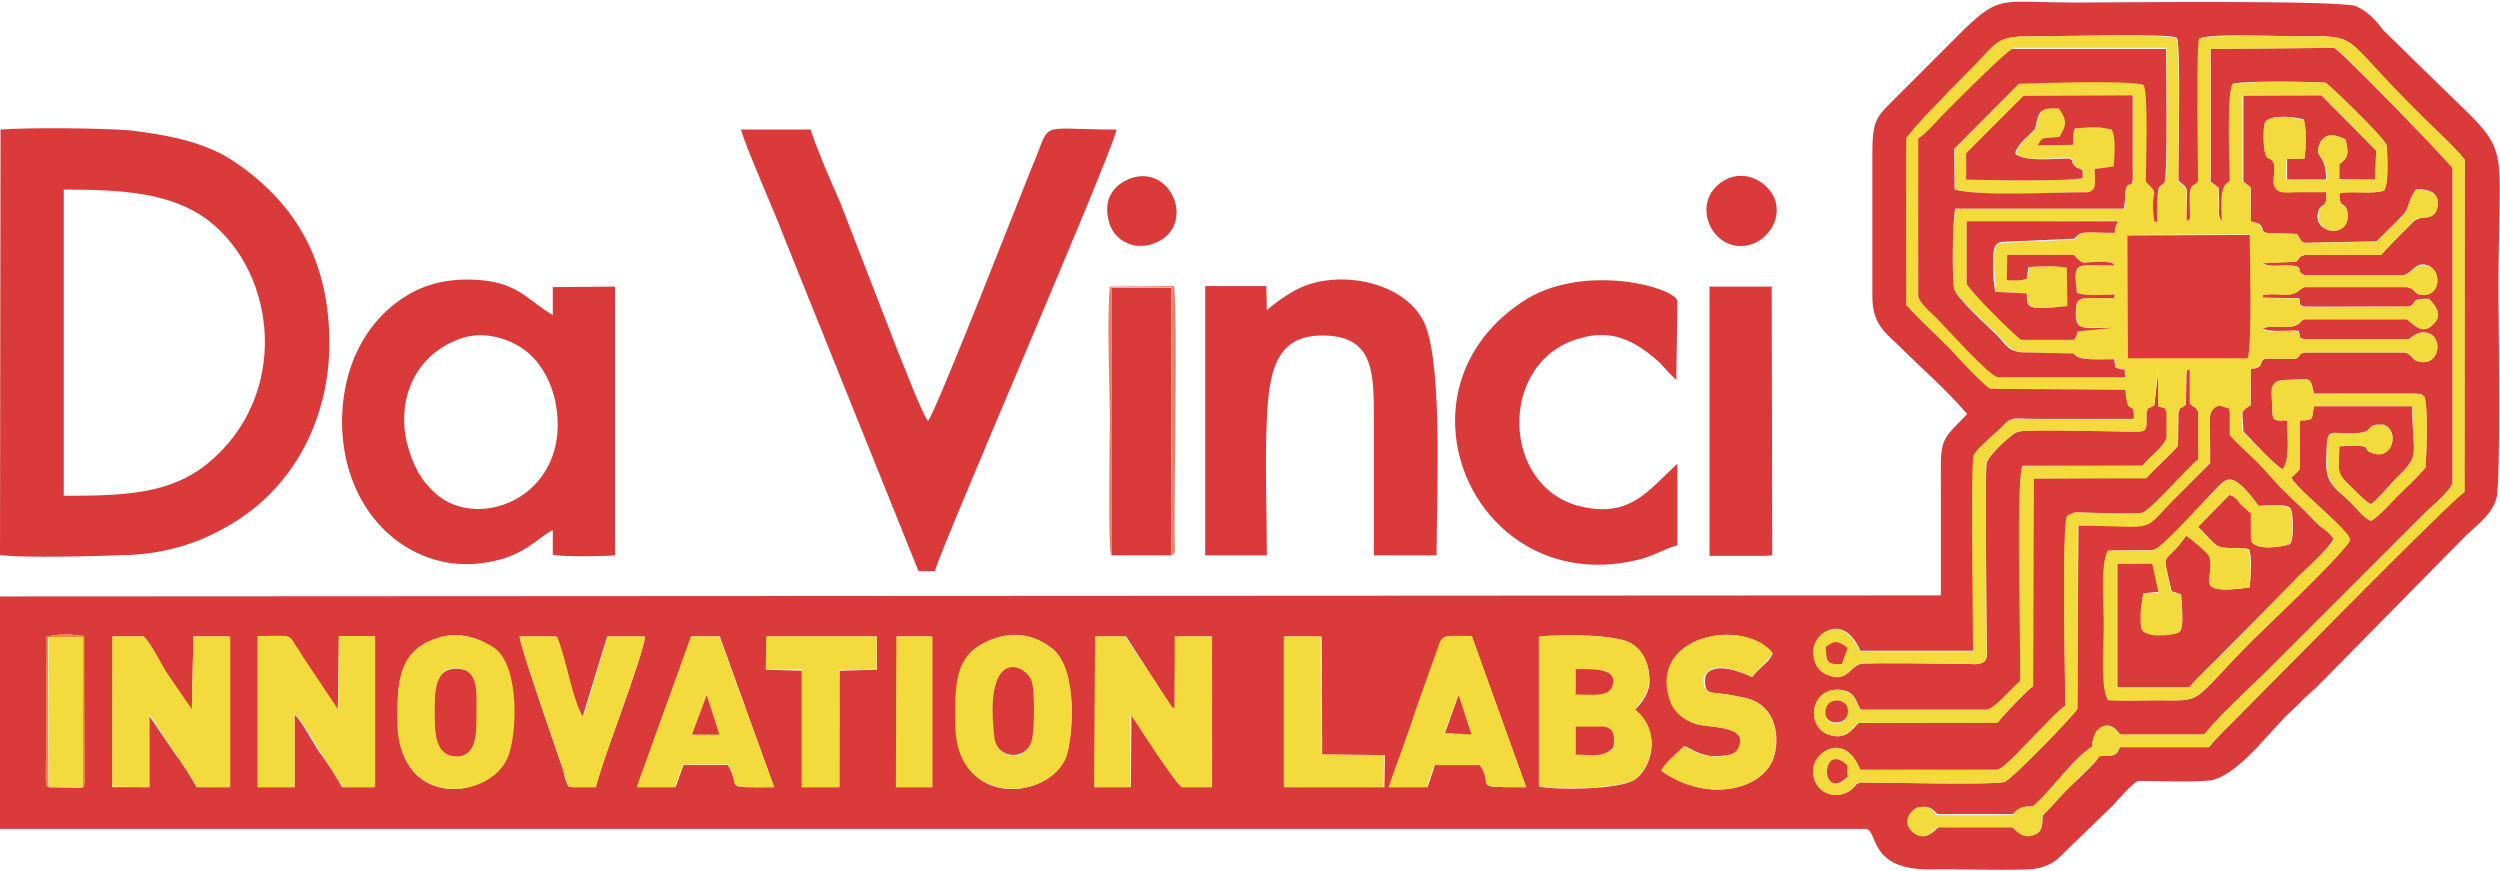
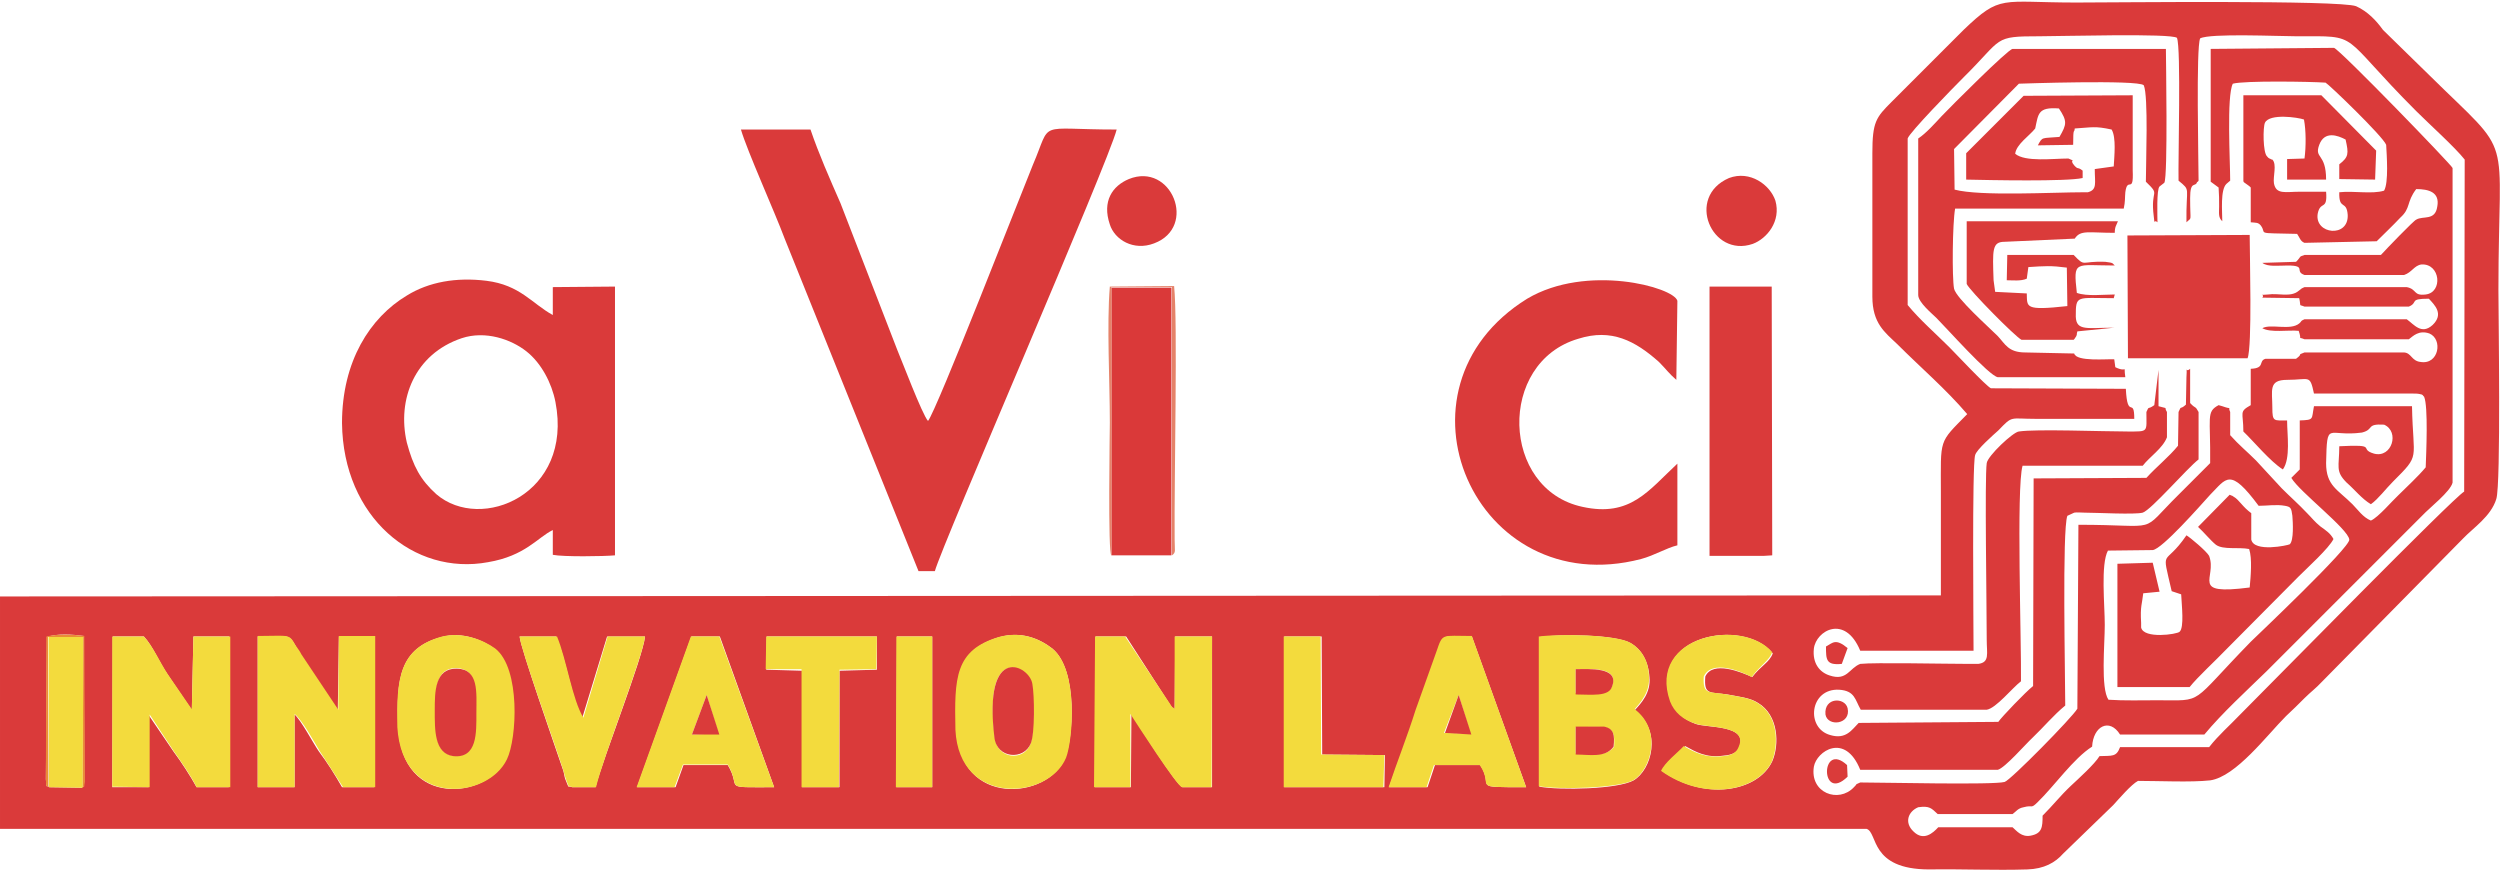
<svg xmlns="http://www.w3.org/2000/svg" xml:space="preserve" width="350px" height="122px" version="1.1" style="shape-rendering:geometricPrecision; text-rendering:geometricPrecision; image-rendering:optimizeQuality; fill-rule:evenodd; clip-rule:evenodd" viewBox="0 0 47.44 16.48">
  <defs>
    <style type="text/css">
   
    .fil2 {fill:#DA3939}
    .fil0 {fill:#DA3A3A}
    .fil3 {fill:#DA3B3A}
    .fil4 {fill:#E58269}
    .fil5 {fill:#EA8D37}
    .fil1 {fill:#F3DB3D}
   
  </style>
  </defs>
  <g id="Layer_x0020_1">
    <path class="fil0" d="M24.37 12.05l0.71 0 0.01 2.24 1.19 0.01 -0.01 0.61 -1.9 0 0 -2.86zm-7.35 0l0.67 0 0 2.86 -0.68 0 0.01 -2.86zm-15.47 2.87l-0.62 -0.01c-0.06,-0.06 -0.04,0.06 -0.06,-0.15l0.02 -2.7c0.19,-0.07 0.49,-0.05 0.7,-0.02l0.01 2.76c-0.02,0.18 -0.01,0.06 -0.05,0.12zm24.81 -0.01c0.17,-0.48 0.36,-0.97 0.53,-1.44l0.39 -1.13c0.12,-0.36 0.09,-0.29 0.65,-0.29l1.03 2.86c-1.09,0 -0.59,0.01 -0.87,-0.42l-0.86 0 -0.14 0.42 -0.73 0zm-13.24 -2.86l0.54 0 1.03 2.86c-1.04,0 -0.6,0.04 -0.88,-0.42l-0.84 0 -0.15 0.42 -0.73 0 1.03 -2.86zm5.85 0.01c0.4,-0.11 0.74,0.02 1,0.22 0.5,0.42 0.39,1.73 0.24,2.08 -0.33,0.79 -2,0.93 -2.05,-0.53 -0.04,-0.97 -0.03,-1.52 0.81,-1.77zm-10.59 0c0.39,-0.11 0.79,0.06 1.01,0.23 0.47,0.38 0.39,1.7 0.21,2.09 -0.37,0.76 -1.97,0.92 -2.04,-0.59 -0.05,-0.92 0.02,-1.52 0.82,-1.73zm-1.95 -0.01l0.67 0 0 2.86 -0.61 0c-0.13,-0.23 -0.28,-0.47 -0.44,-0.68 -0.11,-0.16 -0.33,-0.58 -0.46,-0.7l0 1.38 -0.7 0 0 -2.86c0.6,0 0.58,-0.06 0.72,0.18 0.04,0.08 0.06,0.11 0.1,0.19l0.7 1.03 0.02 -1.4zm-4.29 0l0.59 0c0.17,0.18 0.29,0.49 0.45,0.72l0.46 0.68 0.03 -1.4 0.68 0 -0.01 2.86 -0.61 0c-0.11,-0.2 -0.29,-0.48 -0.44,-0.68l-0.47 -0.69 0 1.37 -0.69 0 0.01 -2.86zm18.65 0l0.58 0 0.85 1.32c0.05,0.06 0.01,0.01 0.07,0.07l0.01 -1.39 0.7 0 0 2.86 -0.56 0c-0.1,-0.01 -0.86,-1.22 -0.97,-1.39l-0.01 1.39 -0.68 0 0.01 -2.86zm8.43 0.01c0.38,-0.06 1.45,-0.05 1.73,0.12 0.19,0.11 0.33,0.33 0.35,0.64 0.03,0.3 -0.16,0.5 -0.28,0.63 0.53,0.4 0.32,1.13 -0.02,1.33 -0.3,0.17 -1.4,0.19 -1.79,0.12l0.01 -2.84zm-14.67 -0.01l2.09 0 0 0.63 -0.71 0.02 0 2.21 -0.71 0 0 -2.21 -0.68 -0.02 0.01 -0.63zm17.43 2.08c0.2,0.11 0.4,0.23 0.73,0.18 0.15,-0.01 0.26,-0.06 0.29,-0.15 0.19,-0.44 -0.6,-0.37 -0.82,-0.45 -0.22,-0.08 -0.39,-0.22 -0.46,-0.43 -0.47,-1.26 1.37,-1.6 1.92,-0.91 -0.06,0.17 -0.22,0.23 -0.39,0.45 -0.2,-0.09 -0.75,-0.32 -0.89,-0.01 -0.03,0.36 0.09,0.29 0.42,0.34 0.2,0.04 0.43,0.06 0.58,0.16 0.39,0.23 0.41,0.79 0.27,1.11 -0.28,0.59 -1.3,0.75 -2.09,0.18 0.07,-0.16 0.31,-0.34 0.44,-0.47zm-21.12 0.78c-0.1,-0.04 -0.05,0.05 -0.12,-0.12 -0.03,-0.06 -0.03,-0.12 -0.05,-0.19 -0.17,-0.5 -0.81,-2.33 -0.83,-2.55l0.69 0c0.2,0.44 0.3,1.21 0.5,1.54l0.47 -1.54 0.72 0c-0.04,0.4 -0.79,2.29 -0.94,2.86l-0.44 0zm25.34 -12.31c0.03,-0.11 0.86,-0.96 1.07,-1.17 0.75,-0.74 0.54,-0.77 1.44,-0.77 0.4,0 2.49,-0.06 2.6,0.03 0.08,0.19 0.02,2.32 0.03,2.71 0.24,0.2 0.14,0.1 0.15,0.79 0.11,-0.11 0.07,0.02 0.07,-0.46 0,-0.34 0.1,-0.2 0.13,-0.3 0.01,-0.01 0.02,-0.01 0.03,-0.03 0,-0.36 -0.05,-2.53 0.03,-2.7 0.19,-0.1 1.49,-0.04 1.82,-0.04 1.26,0 0.78,-0.08 2.28,1.42 0.24,0.24 0.74,0.69 0.92,0.92l-0.01 6.3c-0.22,0.13 -3.6,3.58 -4.26,4.24 -0.19,0.2 -0.4,0.38 -0.58,0.61l-1.69 0c-0.07,0.19 -0.15,0.16 -0.39,0.17 -0.09,0.15 -0.4,0.43 -0.55,0.57 -0.2,0.19 -0.33,0.36 -0.53,0.56 0,0.22 -0.01,0.34 -0.23,0.38 -0.17,0.03 -0.26,-0.09 -0.34,-0.16l-1.41 0c-0.1,0.11 -0.28,0.27 -0.47,0.08 -0.18,-0.17 -0.1,-0.38 0.09,-0.46 0.22,-0.03 0.25,0.02 0.37,0.13l1.42 0c0.07,-0.05 0.1,-0.11 0.21,-0.13 0.18,-0.05 0.13,0.04 0.27,-0.1 0.31,-0.3 0.68,-0.83 1.03,-1.05 0.02,-0.39 0.33,-0.55 0.53,-0.23l1.6 0c0.34,-0.41 0.8,-0.83 1.18,-1.2l2.96 -2.96c0.13,-0.14 0.53,-0.45 0.57,-0.62l0 -5.97c-0.01,-0.05 -2.14,-2.25 -2.25,-2.28l-2.34 0.02 0 2.52 0.15 0.11c0.01,0.13 0.01,0.23 0.01,0.36 0,0.12 -0.02,0.21 0.06,0.28 0,-0.18 -0.04,-0.6 0.08,-0.71l0.07 -0.06c0,-0.35 -0.07,-1.61 0.05,-1.84 0.22,-0.06 1.47,-0.04 1.76,-0.02 0.06,0.03 1.09,1.02 1.15,1.18 0.01,0.19 0.05,0.72 -0.04,0.87 -0.23,0.07 -0.57,0 -0.85,0.03 -0.01,0.35 0.14,0.14 0.16,0.43 0.02,0.44 -0.63,0.37 -0.57,-0.02 0.05,-0.26 0.19,-0.05 0.16,-0.42 -0.17,0 -0.33,0 -0.5,0 -0.27,0 -0.45,0.06 -0.49,-0.16 -0.02,-0.13 0.06,-0.36 -0.03,-0.45 -0.02,0 -0.03,-0.01 -0.03,-0.01 -0.02,-0.01 -0.04,-0.01 -0.07,-0.05 -0.08,-0.07 -0.08,-0.56 -0.04,-0.64 0.09,-0.18 0.63,-0.1 0.74,-0.06 0.04,0.21 0.04,0.52 0.01,0.74l-0.33 0.01 0 0.39 0.74 0c0,-0.51 -0.23,-0.39 -0.13,-0.66 0.1,-0.27 0.35,-0.18 0.5,-0.1 0.06,0.27 0.06,0.33 -0.12,0.47l0 0.28 0.68 0.01 0.02 -0.55 -1.04 -1.05 -1.48 0 0 1.62c0,0.02 0.01,0.03 0.01,0.03l0.07 0.05c0.04,0.03 0.03,0.02 0.06,0.05l0 0.66c0.1,0.01 0.14,0 0.19,0.06 0.13,0.17 -0.14,0.14 0.69,0.16 0.05,0.07 0.06,0.14 0.14,0.17l1.37 -0.03c0.17,-0.17 0.3,-0.29 0.45,-0.45 0.2,-0.18 0.11,-0.29 0.3,-0.54 0.24,0 0.45,0.06 0.4,0.33 -0.04,0.28 -0.27,0.17 -0.4,0.25 -0.04,0.01 -0.58,0.57 -0.67,0.67l-1.45 0c-0.12,0.04 -0.05,0.02 -0.16,0.13l-0.64 0.02c0.1,0.08 0.31,0.05 0.48,0.05 0.37,0 0.12,0.11 0.32,0.18l1.89 0c0.15,-0.05 0.19,-0.18 0.33,-0.2 0.36,-0.02 0.41,0.53 0.08,0.57 -0.24,0.03 -0.16,-0.1 -0.36,-0.14l-1.94 0c-0.09,0.04 -0.05,0.03 -0.11,0.07 -0.15,0.13 -0.39,0.04 -0.58,0.07 -0.22,0.02 -0.05,-0.02 -0.11,0.06l0.7 0.01c0.04,0.18 -0.02,0.11 0.1,0.16l1.98 0c0.19,-0.08 -0.01,-0.15 0.38,-0.15 0.11,0.12 0.29,0.29 0.07,0.5 -0.21,0.19 -0.35,-0.01 -0.49,-0.11l-1.94 0c-0.09,0.04 -0.04,0.03 -0.1,0.08 -0.17,0.14 -0.54,0 -0.7,0.09 0.16,0.09 0.49,0.03 0.69,0.05 0.07,0.2 -0.03,0.1 0.11,0.16l1.98 0c0.08,-0.06 0.19,-0.18 0.39,-0.11 0.26,0.11 0.18,0.6 -0.17,0.54 -0.17,-0.02 -0.17,-0.17 -0.31,-0.18l-1.89 0c-0.16,0.06 -0.01,0.01 -0.16,0.12l-0.58 0c-0.14,0.04 0,0.18 -0.28,0.19l0 0.69c-0.23,0.13 -0.14,0.13 -0.14,0.5 0.19,0.18 0.51,0.57 0.75,0.72 0.15,-0.21 0.08,-0.66 0.08,-0.93 -0.25,0 -0.28,0.03 -0.28,-0.24 0,-0.33 -0.08,-0.53 0.28,-0.53 0.43,0 0.43,-0.11 0.51,0.26l1.88 0c0.04,0 0.09,0 0.13,0.01 0.07,0.01 0.05,0.03 0.08,0.05 0.08,0.18 0.04,1.08 0.03,1.34 -0.15,0.18 -0.35,0.36 -0.52,0.53 -0.11,0.1 -0.38,0.42 -0.52,0.48 -0.15,-0.06 -0.25,-0.21 -0.35,-0.31 -0.28,-0.28 -0.5,-0.35 -0.5,-0.78 0.02,-0.83 0.02,-0.49 0.68,-0.58 0.24,-0.06 0.07,-0.17 0.42,-0.15 0.3,0.13 0.15,0.64 -0.19,0.55 -0.31,-0.09 0.1,-0.18 -0.66,-0.14 0,0.39 -0.08,0.47 0.14,0.69 0.15,0.13 0.29,0.31 0.46,0.41 0.14,-0.1 0.28,-0.29 0.42,-0.43 0.53,-0.53 0.38,-0.38 0.36,-1.43l-1.86 0c-0.05,0.25 0.01,0.26 -0.27,0.27l0 0.93 -0.16 0.16c0.15,0.26 1.08,0.97 1.1,1.17 0.03,0.14 -1.79,1.86 -1.87,1.94 -1.18,1.21 -0.87,1.11 -1.77,1.11 -0.29,0 -0.64,0.01 -0.93,-0.01 -0.15,-0.22 -0.07,-1.05 -0.07,-1.42 0,-0.38 -0.08,-1.15 0.06,-1.41l0.85 -0.01c0.18,-0.02 0.9,-0.84 1.09,-1.05 0.31,-0.31 0.37,-0.53 0.92,0.21 0.16,0 0.34,-0.03 0.5,0 0.11,0.02 0.12,0.04 0.14,0.19 0.01,0.12 0.03,0.47 -0.05,0.54 -0.03,0.02 -0.68,0.16 -0.73,-0.09l0 -0.5c-0.08,-0.06 -0.13,-0.11 -0.2,-0.19 -0.04,-0.04 -0.05,-0.06 -0.1,-0.1 -0.1,-0.07 -0.03,-0.02 -0.11,-0.06l-0.6 0.61c0.11,0.1 0.24,0.26 0.34,0.34 0.14,0.1 0.43,0.04 0.63,0.08 0.06,0.18 0.03,0.52 0.01,0.73 -1.16,0.15 -0.61,-0.18 -0.77,-0.6 -0.05,-0.09 -0.36,-0.35 -0.43,-0.39 -0.43,0.63 -0.48,0.19 -0.28,1.06l0.18 0.06c0.01,0.21 0.06,0.63 -0.03,0.71 -0.05,0.05 -0.68,0.14 -0.73,-0.08 0,-0.02 0,-0.06 0,-0.09 -0.02,-0.32 0.02,-0.36 0.04,-0.56l0.31 -0.03 -0.13 -0.55 -0.67 0.02 0 2.34 1.37 0c0.15,-0.19 0.5,-0.51 0.7,-0.72l1.37 -1.38c0.16,-0.16 0.58,-0.54 0.66,-0.71 -0.06,-0.11 -0.14,-0.16 -0.25,-0.24 -0.11,-0.09 -0.16,-0.16 -0.25,-0.25 -0.16,-0.17 -0.32,-0.31 -0.48,-0.47 -0.18,-0.19 -0.32,-0.35 -0.49,-0.53 -0.17,-0.17 -0.32,-0.29 -0.49,-0.48l0 -0.44c-0.06,-0.13 0.07,-0.03 -0.15,-0.11l-0.07 -0.02c-0.24,0.13 -0.15,0.22 -0.16,1.1 -0.21,0.21 -0.39,0.39 -0.6,0.6 -0.77,0.76 -0.3,0.57 -1.9,0.57l-0.02 3.49c-0.09,0.16 -1.27,1.36 -1.38,1.39 -0.21,0.06 -2.32,0.01 -2.74,0.01 -0.14,0.07 -0.01,-0.02 -0.12,0.09 -0.29,0.31 -0.84,0.11 -0.76,-0.39 0.05,-0.29 0.59,-0.66 0.88,0.06l2.61 0c0.14,-0.04 0.52,-0.48 0.66,-0.61 0.21,-0.2 0.4,-0.43 0.62,-0.61 0,-0.54 -0.06,-3.34 0.04,-3.6l0.13 -0.06c0.04,-0.01 0.15,0 0.2,0 0.23,0 0.95,0.04 1.1,0 0.16,-0.05 0.84,-0.84 1.06,-1.01l0 -0.9c-0.07,-0.13 -0.05,-0.05 -0.16,-0.17l0 -0.65c-0.11,0.1 -0.05,-0.14 -0.07,0.16l-0.01 0.52c-0.12,0.11 -0.08,0 -0.14,0.14l-0.01 0.64c-0.17,0.21 -0.41,0.4 -0.6,0.61l-2.14 0.01 -0.01 3.94c-0.14,0.11 -0.6,0.59 -0.66,0.68l-2.65 0.02c-0.13,0.13 -0.24,0.32 -0.54,0.23 -0.47,-0.13 -0.39,-0.89 0.17,-0.86 0.3,0.02 0.3,0.19 0.41,0.38l2.39 0c0.18,-0.03 0.48,-0.41 0.65,-0.54 0.01,-0.72 -0.09,-3.68 0.03,-4.09l2.28 0c0.13,-0.17 0.38,-0.33 0.46,-0.54l0 -0.48c-0.07,-0.11 0.05,-0.05 -0.16,-0.11l0 -0.69 -0.08 0.67c-0.14,0.1 -0.09,0 -0.15,0.13 0,0.39 0.05,0.37 -0.36,0.37 -0.47,0 -1.74,-0.05 -2.06,0 -0.11,0.01 -0.59,0.46 -0.61,0.6 -0.04,0.28 0,2.7 0,3.35 0,0.27 0.06,0.43 -0.16,0.46 -0.02,0 -0.13,0 -0.16,0 -0.45,0 -1.82,-0.03 -2.08,0 -0.21,0.08 -0.25,0.33 -0.58,0.22 -0.19,-0.06 -0.33,-0.23 -0.3,-0.51 0.04,-0.34 0.59,-0.66 0.88,0.04l2.15 0c0,-0.47 -0.03,-3.52 0.03,-3.71 0.02,-0.1 0.35,-0.39 0.44,-0.47 0.28,-0.29 0.21,-0.22 0.71,-0.22 0.62,0 1.25,0 1.87,0 0,-0.43 -0.13,0.03 -0.16,-0.57l-2.56 -0.01c-0.09,-0.04 -0.68,-0.67 -0.79,-0.78 -0.26,-0.26 -0.56,-0.52 -0.79,-0.8l0 -3.16zm4.37 12.19c0.39,0 1.01,0.03 1.37,-0.01 0.49,-0.07 1.08,-0.86 1.44,-1.22 0.13,-0.12 0.23,-0.22 0.35,-0.34 0.12,-0.12 0.21,-0.18 0.34,-0.32 0.9,-0.91 1.76,-1.79 2.67,-2.71 0.19,-0.2 0.53,-0.42 0.63,-0.75 0.09,-0.28 0.04,-3.52 0.04,-3.96 0,-3.13 0.33,-2.46 -1.31,-4.08l-0.88 -0.86c-0.13,-0.18 -0.29,-0.35 -0.51,-0.45 -0.3,-0.12 -4.64,-0.07 -5.31,-0.07 -1.44,0 -1.43,-0.16 -2.14,0.52 -0.45,0.45 -0.89,0.89 -1.36,1.36 -0.3,0.3 -0.37,0.38 -0.37,0.98l0 2.72c0,0.51 0.24,0.68 0.47,0.9 0.45,0.45 0.92,0.85 1.33,1.33 -0.55,0.56 -0.5,0.45 -0.5,1.49 0,0.65 0,1.29 0,1.95l-36.83 0.02 0 4.41 35.42 0c0.22,0.07 0.05,0.77 1.19,0.77 0.61,-0.01 1.25,0.02 1.86,0 0.32,-0.01 0.53,-0.13 0.68,-0.3l0.95 -0.92c0.11,-0.12 0.34,-0.39 0.47,-0.46z" />
-     <path class="fil1" d="M35.05 14.52l0 0.21c-0.51,0.47 -0.52,-0.7 0,-0.21zm-0.4 -0.97c-0.04,-0.33 0.35,-0.34 0.4,-0.12 0.07,0.31 -0.36,0.36 -0.4,0.12zm0.29 -0.98c-0.29,0.02 -0.29,-0.08 -0.29,-0.3 0.14,-0.09 0.19,-0.17 0.4,0.01l-0.11 0.29zm5.44 -8.14l2.3 -0.01c0,0.39 0.06,2.11 -0.03,2.33l-2.26 0 -0.01 -2.32zm-0.25 -0.04c-0.5,0 -0.65,-0.07 -0.74,0.13l-1.34 0.06c-0.24,0 -0.22,0.14 -0.19,0.71l0.01 0.22 0.61 0.03c0,0.26 -0.05,0.32 0.75,0.24l0 -0.73c-0.3,-0.04 -0.42,-0.03 -0.72,-0.01l-0.03 0.22c-0.11,0.05 -0.27,0.03 -0.39,0.03l0.01 -0.48 1.25 0c0.23,0.24 0.13,0.11 0.61,0.13 0.16,0.02 0.12,0.03 0.17,0.07 -0.74,0 -0.78,-0.11 -0.72,0.52 0.21,0.07 0.51,0.03 0.72,0.03l-0.02 0.07c-0.71,0 -0.72,-0.07 -0.71,0.34 0,0.28 0.21,0.21 0.73,0.21l-0.71 0.07c-0.01,0.06 0,0.04 -0.02,0.09 -0.03,0.06 -0.03,0.05 -0.05,0.07l-0.97 0c-0.13,-0.06 -1,-0.93 -1.06,-1.05l0 -1.19 2.87 -0.01c-0.03,0.09 -0.05,0.11 -0.06,0.23zm-3.04 -1.59l0.01 0.77c0.5,0.13 1.87,0.05 2.46,0.05 0.02,0 0.06,0 0.07,-0.01 0.18,-0.05 0.14,-0.16 0.14,-0.43l0.35 -0.05c0.01,-0.2 0.05,-0.55 -0.04,-0.7 -0.31,-0.07 -0.36,-0.05 -0.69,-0.02 -0.02,0.11 -0.05,-0.05 -0.04,0.31l-0.66 0.01c0.09,-0.17 0.07,-0.15 0.39,-0.16 0.15,-0.24 0.16,-0.3 0,-0.54 -0.39,-0.05 -0.38,0.1 -0.44,0.38 -0.11,0.14 -0.35,0.28 -0.38,0.48 0.2,0.16 0.71,0.07 1,0.07 0.18,0.09 0,0.02 0.11,0.15 0.08,0.09 0.07,0.01 0.16,0.1l0 0.14c-0.3,0.07 -1.77,0.04 -2.21,0.03l0 -0.5 1.1 -1.09 2.07 -0.01 0 1.43c0.01,0.46 -0.11,0.08 -0.15,0.4 -0.01,0.12 0,0.18 -0.02,0.32l-3.21 0c-0.05,0.26 -0.06,1.31 -0.03,1.52 0.06,0.17 0.68,0.73 0.85,0.89 0.15,0.16 0.21,0.32 0.53,0.32l0.91 0.02c0.04,0.16 0.63,0.1 0.76,0.1l0.03 0.16c0.24,0.11 0.14,-0.08 0.18,0.18l-2.41 0c-0.17,-0.02 -0.98,-0.93 -1.17,-1.11 -0.09,-0.09 -0.36,-0.3 -0.36,-0.44l0.02 -2.99c0.14,-0.08 0.3,-0.26 0.44,-0.4 0.19,-0.21 1.27,-1.27 1.35,-1.3l2.9 0c0,0.15 0.04,2.45 -0.02,2.55l-0.1 0.08c-0.06,0.04 -0.04,0.55 -0.04,0.66 -0.07,-0.06 -0.05,0.08 -0.07,-0.11 -0.06,-0.52 0.15,-0.38 -0.15,-0.64 0,-0.35 0.05,-1.63 -0.04,-1.84 -0.09,-0.11 -2.36,-0.04 -2.36,-0.04l-1.24 1.26zm-0.92 -0.2l0 3.16c0.25,0.28 0.54,0.54 0.8,0.8 0.11,0.12 0.7,0.76 0.8,0.79l2.56 0.02c0.04,0.58 0.16,0.12 0.16,0.56 -0.63,0 -1.25,0 -1.87,0 -0.51,0 -0.43,-0.06 -0.7,0.21 -0.1,0.08 -0.43,0.37 -0.47,0.47 -0.06,0.2 -0.01,3.24 -0.01,3.73l-2.15 0c-0.29,-0.71 -0.84,-0.4 -0.88,-0.05 -0.02,0.28 0.11,0.44 0.29,0.5 0.33,0.13 0.38,-0.14 0.59,-0.22 0.26,-0.03 1.63,0 2.07,0 0.02,0 0.16,0.02 0.17,0 0.22,-0.03 0.17,-0.19 0.16,-0.44 0,-0.67 -0.04,-3.09 0,-3.37 0.02,-0.14 0.51,-0.59 0.61,-0.6 0.33,-0.04 1.59,0 2.07,0 0.4,0.01 0.36,0.04 0.36,-0.37 0.06,-0.13 0,-0.03 0.15,-0.13l0.07 -0.67 0 0.69c0.21,0.08 0.09,0 0.16,0.11l0 0.49c-0.07,0.2 -0.33,0.36 -0.46,0.53l-2.28 0.01c-0.12,0.42 -0.02,3.39 -0.04,4.08 -0.17,0.13 -0.46,0.51 -0.64,0.54l-2.39 0c-0.1,-0.19 -0.11,-0.35 -0.41,-0.38 -0.55,-0.03 -0.63,0.73 -0.17,0.86 0.3,0.09 0.41,-0.1 0.53,-0.23l2.66 0c0.06,-0.11 0.52,-0.59 0.67,-0.7l0 -3.94 2.15 0c0.17,-0.22 0.42,-0.4 0.59,-0.61l0.01 -0.65c0.06,-0.13 0.01,-0.03 0.15,-0.14l0 -0.5c0.02,-0.32 -0.04,-0.07 0.07,-0.18l0 0.66c0.11,0.11 0.09,0.03 0.16,0.16l0 0.9c-0.22,0.17 -0.89,0.96 -1.06,1.01 -0.15,0.04 -0.86,0 -1.09,0 -0.06,0 -0.16,0 -0.21,0l-0.13 0.06c-0.1,0.26 -0.03,3.06 -0.03,3.6 -0.23,0.18 -0.43,0.41 -0.62,0.61 -0.14,0.13 -0.52,0.57 -0.68,0.61l-2.59 0c-0.3,-0.72 -0.84,-0.35 -0.89,-0.06 -0.07,0.5 0.46,0.7 0.76,0.4 0.11,-0.12 -0.03,-0.03 0.12,-0.1 0.4,0 2.53,0.05 2.74,-0.01 0.12,-0.02 1.28,-1.22 1.39,-1.38l0 -3.48c1.61,0 1.15,0.18 1.91,-0.58 0.21,-0.21 0.39,-0.4 0.6,-0.61 0.01,-0.88 -0.07,-0.97 0.16,-1.09l0.08 0.01c0.22,0.09 0.08,-0.01 0.14,0.11l0 0.44c0.17,0.19 0.32,0.32 0.49,0.48 0.18,0.18 0.32,0.35 0.49,0.53 0.17,0.17 0.32,0.31 0.5,0.48 0.08,0.09 0.15,0.15 0.24,0.24 0.11,0.08 0.19,0.14 0.26,0.25 -0.09,0.16 -0.51,0.54 -0.68,0.7l-1.37 1.41c-0.2,0.19 -0.55,0.51 -0.69,0.69l-1.38 0 0 -2.34 0.67 0 0.12 0.55 -0.29 0.01c-0.02,0.2 -0.06,0.26 -0.05,0.57 0,0.02 0.01,0.06 0.01,0.08 0.04,0.24 0.66,0.13 0.71,0.1 0.11,-0.1 0.05,-0.52 0.04,-0.73l-0.18 -0.05c-0.19,-0.88 -0.15,-0.44 0.28,-1.06 0.07,0.04 0.38,0.29 0.44,0.39 0.14,0.41 -0.39,0.75 0.77,0.59 0.02,-0.21 0.03,-0.54 -0.03,-0.73 -0.19,-0.04 -0.49,0.02 -0.61,-0.08 -0.11,-0.07 -0.24,-0.24 -0.34,-0.34l0.59 -0.61c0.09,0.04 0.02,-0.01 0.11,0.06 0.05,0.04 0.06,0.06 0.09,0.11 0.09,0.07 0.13,0.13 0.21,0.18l0 0.5c0.05,0.26 0.7,0.11 0.72,0.09 0.09,-0.07 0.07,-0.42 0.05,-0.53 -0.01,-0.16 -0.02,-0.17 -0.13,-0.19 -0.15,-0.04 -0.33,-0.01 -0.49,-0.01 -0.56,-0.74 -0.61,-0.51 -0.92,-0.2 -0.21,0.2 -0.93,1.02 -1.1,1.05l-0.84 0c-0.15,0.26 -0.08,1.04 -0.08,1.42 0,0.38 -0.07,1.19 0.08,1.42 0.29,0.02 0.63,0 0.93,0 0.9,0 0.58,0.1 1.77,-1.09 0.07,-0.09 1.91,-1.81 1.9,-1.96 -0.03,-0.19 -0.98,-0.91 -1.12,-1.17l0.15 -0.15 0.01 -0.94c0.28,0 0.22,-0.01 0.27,-0.27l1.87 0c0.01,1.05 0.17,0.9 -0.37,1.43 -0.13,0.15 -0.28,0.33 -0.42,0.43 -0.17,-0.1 -0.31,-0.28 -0.46,-0.41 -0.2,-0.21 -0.14,-0.29 -0.14,-0.69 0.76,-0.04 0.35,0.05 0.66,0.14 0.35,0.11 0.49,-0.41 0.19,-0.54 -0.35,-0.03 -0.18,0.08 -0.41,0.14 -0.67,0.09 -0.67,-0.24 -0.67,0.58 0,0.43 0.2,0.5 0.48,0.78 0.1,0.11 0.2,0.25 0.35,0.32 0.14,-0.07 0.41,-0.38 0.52,-0.49 0.17,-0.17 0.37,-0.35 0.52,-0.53 0.01,-0.25 0.05,-1.14 -0.02,-1.34 -0.03,-0.02 -0.02,-0.02 -0.09,-0.05 -0.04,0 -0.09,0 -0.13,0l-1.88 0c-0.07,-0.37 -0.08,-0.27 -0.51,-0.27 -0.37,0 -0.3,0.2 -0.28,0.53 0,0.27 0.02,0.24 0.28,0.24 0,0.28 0.06,0.74 -0.09,0.93 -0.23,-0.15 -0.56,-0.54 -0.76,-0.72 0,-0.37 -0.08,-0.35 0.15,-0.49l0.01 -0.7c0.27,-0.01 0.14,-0.15 0.28,-0.19l0.57 0c0.16,-0.11 0,-0.06 0.17,-0.12l1.9 0c0.14,0.02 0.14,0.16 0.3,0.18 0.35,0.06 0.43,-0.43 0.17,-0.53 -0.18,-0.08 -0.29,0.04 -0.39,0.1l-1.98 0c-0.14,-0.05 -0.04,0.04 -0.12,-0.16 -0.2,-0.01 -0.53,0.05 -0.69,-0.03 0.17,-0.11 0.53,0.03 0.7,-0.11 0.07,-0.05 0.02,-0.04 0.11,-0.08l1.94 0c0.15,0.1 0.28,0.3 0.49,0.11 0.22,-0.19 0.05,-0.36 -0.06,-0.49 -0.39,-0.01 -0.2,0.06 -0.38,0.14l-1.99 0.01c-0.14,-0.05 -0.06,0.01 -0.11,-0.16l-0.69 -0.02c0.06,-0.08 -0.11,-0.04 0.1,-0.06 0.18,-0.03 0.43,0.07 0.58,-0.07 0.08,-0.04 0.03,-0.03 0.12,-0.07l1.94 0c0.2,0.04 0.14,0.17 0.37,0.15 0.32,-0.05 0.27,-0.6 -0.07,-0.56 -0.15,0.01 -0.19,0.13 -0.34,0.18l-1.9 0c-0.21,-0.07 0.05,-0.17 -0.33,-0.18 -0.17,0 -0.37,0.03 -0.48,-0.04l0.64 -0.03c0.11,-0.09 0.03,-0.08 0.17,-0.13l1.45 0c0.09,-0.1 0.63,-0.66 0.67,-0.69 0.13,-0.04 0.36,0.04 0.41,-0.23 0.04,-0.25 -0.17,-0.33 -0.41,-0.32 -0.19,0.24 -0.1,0.35 -0.29,0.53 -0.16,0.16 -0.29,0.28 -0.45,0.46l-1.38 0.02c-0.09,-0.03 -0.1,-0.1 -0.15,-0.17 -0.82,-0.03 -0.56,0.01 -0.7,-0.16 -0.05,-0.06 -0.08,-0.06 -0.17,-0.08l-0.01 -0.64c-0.02,-0.03 -0.01,-0.02 -0.06,-0.05l-0.06 -0.05c-0.01,0 -0.03,-0.01 -0.03,-0.01l0 -1.63 1.51 -0.01 1.03 1.05 -0.02 0.55 -0.68 0 0 -0.29c0.18,-0.14 0.18,-0.19 0.12,-0.47 -0.15,-0.07 -0.4,-0.17 -0.5,0.1 -0.1,0.27 0.15,0.15 0.15,0.66l-0.78 0 0 -0.39 0.35 -0.01c0.03,-0.22 0.05,-0.53 -0.01,-0.73 -0.13,-0.03 -0.65,-0.13 -0.74,0.05 -0.04,0.09 -0.04,0.57 0.03,0.65 0.03,0.04 0.06,0.04 0.07,0.04 0,0.01 0.01,0.01 0.02,0.02 0.11,0.08 0.03,0.32 0.04,0.44 0.05,0.23 0.23,0.17 0.5,0.17 0.17,0 0.34,0 0.5,0 0.03,0.36 -0.11,0.15 -0.14,0.42 -0.06,0.37 0.57,0.45 0.55,0.02 -0.02,-0.29 -0.17,-0.08 -0.15,-0.42 0.27,-0.04 0.61,0.02 0.84,-0.05 0.1,-0.15 0.07,-0.68 0.05,-0.87 -0.06,-0.15 -1.1,-1.15 -1.16,-1.18 -0.29,-0.02 -1.54,-0.03 -1.77,0.03 -0.11,0.23 -0.05,1.48 -0.05,1.85l-0.07 0.04c-0.13,0.13 -0.08,0.53 -0.08,0.71 -0.07,-0.06 -0.06,-0.14 -0.06,-0.28 0,-0.12 0,-0.23 -0.01,-0.36l-0.15 -0.11 0 -2.52 2.36 -0.02c0.11,0.03 2.23,2.23 2.24,2.29l0 5.96c-0.04,0.17 -0.44,0.48 -0.56,0.62l-2.97 2.96c-0.38,0.37 -0.85,0.79 -1.19,1.2l-1.6 0c-0.2,-0.31 -0.52,-0.16 -0.52,0.23 -0.35,0.23 -0.72,0.76 -1.05,1.06 -0.13,0.13 -0.07,0.04 -0.27,0.09 -0.11,0.04 -0.13,0.08 -0.2,0.15l-1.43 0c-0.13,-0.13 -0.15,-0.18 -0.36,-0.15 -0.19,0.1 -0.28,0.3 -0.11,0.46 0.21,0.2 0.38,0.03 0.48,-0.08l1.42 0c0.09,0.07 0.17,0.19 0.34,0.17 0.22,-0.05 0.23,-0.16 0.23,-0.39 0.21,-0.19 0.34,-0.36 0.53,-0.55 0.14,-0.15 0.46,-0.43 0.56,-0.58 0.23,-0.01 0.3,0.02 0.39,-0.17l1.68 0c0.19,-0.23 0.39,-0.4 0.58,-0.61 0.67,-0.66 4.05,-4.1 4.28,-4.23l0 -6.31c-0.17,-0.23 -0.67,-0.68 -0.9,-0.92 -1.51,-1.49 -1.03,-1.42 -2.31,-1.42 -0.33,0 -1.62,-0.03 -1.83,0.04 -0.06,0.17 -0.02,2.34 -0.02,2.72 -0.01,0 -0.02,0 -0.02,0.01 -0.04,0.1 -0.14,-0.03 -0.14,0.3 0,0.47 0.04,0.36 -0.06,0.44 -0.02,-0.67 0.07,-0.57 -0.16,-0.75 0,-0.41 0.05,-2.54 -0.04,-2.72 -0.09,-0.08 -2.2,-0.04 -2.59,-0.04 -0.9,0 -0.7,0.03 -1.45,0.77 -0.21,0.21 -1.04,1.06 -1.08,1.17z" />
-     <path class="fil0" d="M1.21 9.38l0 -5.81c1.05,0 2.03,0.04 2.75,0.59 1.31,1.02 1.53,3.32 0,4.59 -0.72,0.6 -1.59,0.63 -2.75,0.63zm-1.21 1.12c0.34,0.07 2.08,0.02 2.52,0 0.78,-0.05 1.41,-0.29 1.96,-0.64 1.13,-0.71 1.78,-1.99 1.77,-3.41 -0.01,-1.49 -0.6,-2.58 -1.76,-3.38 -0.54,-0.38 -1.2,-0.52 -1.98,-0.62 -0.52,-0.05 -2,-0.06 -2.5,-0.02l-0.01 8.07z" />
    <path class="fil0" d="M17.43 10.81l0.31 0c0.13,-0.49 3.3,-7.77 3.45,-8.38 -1.55,0 -1.22,-0.19 -1.59,0.67 -0.21,0.51 -1.83,4.67 -1.99,4.86 -0.11,-0.12 -0.51,-1.18 -0.58,-1.34l-1.08 -2.79c-0.21,-0.48 -0.41,-0.93 -0.57,-1.4l-1.32 0c0.12,0.41 0.64,1.56 0.83,2.07l2.54 6.31z" />
    <path class="fil0" d="M8.76 6.39c0.45,-0.15 0.94,0.02 1.23,0.25 0.28,0.22 0.48,0.6 0.55,0.96 0.34,1.75 -1.41,2.48 -2.26,1.75 -0.3,-0.27 -0.44,-0.53 -0.56,-0.98 -0.19,-0.82 0.15,-1.68 1.04,-1.98zm1.73 -0.44c-0.4,-0.22 -0.62,-0.57 -1.26,-0.65 -0.57,-0.07 -1.09,0.02 -1.51,0.28 -0.7,0.42 -1.23,1.25 -1.23,2.42 0.02,1.79 1.37,2.9 2.77,2.64 0.71,-0.12 0.94,-0.47 1.23,-0.61l0 0.47c0.2,0.04 0.96,0.03 1.18,0.01l0 -5.1 -1.18 0.01 0 0.53z" />
-     <path class="fil0" d="M24.04 10.51c0,-0.86 -0.04,-1.75 0,-2.59 0.04,-0.84 0.15,-1.56 1,-1.58 1.04,-0.03 1.03,0.69 1.03,1.61 0,0.85 0,1.7 0,2.56l1.19 0c0,-1.07 0.12,-3.51 -0.21,-4.36 -0.32,-0.8 -1.57,-1.08 -2.37,-0.72 -0.22,0.1 -0.5,0.3 -0.64,0.43l-0.01 -0.46 -1.16 0 0 5.11 1.17 0z" />
    <path class="fil0" d="M38.31 1.56c0,0 2.27,-0.08 2.37,0.03 0.09,0.2 0.04,1.48 0.04,1.83 0.29,0.28 0.08,0.12 0.15,0.66 0.02,0.19 0,0.04 0.07,0.11 0,-0.1 -0.02,-0.63 0.04,-0.68l0.09 -0.07c0.07,-0.11 0.03,-2.4 0.03,-2.54l-2.91 0c-0.09,0.01 -1.15,1.07 -1.35,1.28 -0.13,0.14 -0.29,0.32 -0.44,0.42l0 2.97c0,0.14 0.26,0.35 0.35,0.44 0.19,0.19 0.99,1.09 1.16,1.12l2.42 0c-0.04,-0.27 0.06,-0.07 -0.19,-0.19l-0.02 -0.15c-0.13,-0.01 -0.72,0.05 -0.76,-0.11l-0.93 -0.02c-0.32,0 -0.38,-0.16 -0.52,-0.31 -0.17,-0.17 -0.79,-0.72 -0.83,-0.9 -0.04,-0.21 -0.03,-1.24 0.02,-1.52l3.2 0c0.03,-0.14 0.02,-0.2 0.03,-0.31 0.04,-0.31 0.16,0.05 0.14,-0.41l0 -1.43 -2.07 0.01 -1.09 1.09 0 0.5c0.43,0.01 1.91,0.04 2.21,-0.03l0 -0.14c-0.1,-0.08 -0.08,-0.01 -0.16,-0.1 -0.11,-0.13 0.06,-0.06 -0.11,-0.13 -0.29,0 -0.82,0.07 -1.01,-0.09 0.02,-0.18 0.27,-0.34 0.38,-0.48 0.06,-0.28 0.05,-0.41 0.45,-0.38 0.16,0.24 0.15,0.3 0.01,0.54 -0.34,0.03 -0.32,-0.01 -0.41,0.16l0.67 -0.01c0,-0.36 0.02,-0.2 0.03,-0.31 0.33,-0.02 0.38,-0.05 0.7,0.02 0.09,0.15 0.05,0.51 0.04,0.7l-0.36 0.05c0,0.27 0.05,0.39 -0.13,0.44 -0.01,0 -0.05,0 -0.07,0 -0.59,0 -1.97,0.08 -2.46,-0.05l-0.01 -0.77 1.23 -1.24z" />
    <path class="fil0" d="M31.83 10.32l0 -1.55c-0.55,0.51 -0.89,1.02 -1.8,0.82 -1.55,-0.33 -1.62,-2.74 -0.08,-3.19 0.63,-0.2 1.08,0.04 1.53,0.44 0.12,0.12 0.2,0.23 0.33,0.34l0.02 -1.5c-0.07,-0.26 -1.72,-0.71 -2.85,-0.04 -2.76,1.71 -0.99,5.76 2.16,4.94 0.26,-0.07 0.48,-0.21 0.69,-0.26z" />
    <polygon class="fil0" points="32.44,10.52 33.47,10.52 33.63,10.51 33.62,5.41 32.44,5.41 32.44,5.56 " />
    <polygon class="fil2" points="21.09,10.51 22.23,10.51 22.23,5.43 22.19,5.43 21.09,5.43 " />
    <path class="fil0" d="M40.38 6.77l2.27 0c0.09,-0.22 0.04,-1.96 0.04,-2.34l-2.32 0.01 0.01 2.33z" />
    <path class="fil1" d="M2.13 14.9l0.71 0.01 0 -1.38 0.46 0.7c0.14,0.2 0.33,0.47 0.43,0.68l0.64 0 0 -2.86 -0.7 0 -0.03 1.38 -0.46 -0.67c-0.15,-0.23 -0.28,-0.53 -0.45,-0.71l-0.6 0 0 2.85z" />
    <path class="fil1" d="M20.76 14.91l0.69 0 0 -1.39c0.11,0.17 0.88,1.37 0.98,1.39l0.56 0 0.01 -2.86 -0.71 0 0 1.37c-0.06,-0.05 -0.03,0 -0.08,-0.08l-0.86 -1.29 -0.57 0 -0.02 2.86z" />
    <path class="fil1" d="M6.42 13.44l-0.7 -1.05c-0.03,-0.06 -0.06,-0.1 -0.11,-0.17 -0.13,-0.23 -0.11,-0.18 -0.72,-0.18l0 2.87 0.7 0 0 -1.39c0.15,0.12 0.37,0.53 0.48,0.71 0.14,0.21 0.29,0.45 0.44,0.68l0.61 0 0 -2.87 -0.69 0 -0.01 1.4z" />
    <path class="fil1" d="M29.9 14.27l0 -0.5c0.13,0 0.43,-0.01 0.54,0 0.19,0.04 0.2,0.15 0.19,0.37 -0.16,0.21 -0.45,0.13 -0.73,0.13zm0 -1.6c0.24,0 0.83,-0.06 0.69,0.32 -0.07,0.18 -0.41,0.13 -0.69,0.13l0 -0.45zm-0.7 2.22c0.38,0.07 1.49,0.04 1.79,-0.11 0.34,-0.2 0.56,-0.95 0.03,-1.35 0.11,-0.13 0.3,-0.33 0.27,-0.64 -0.01,-0.3 -0.16,-0.51 -0.35,-0.62 -0.28,-0.16 -1.36,-0.17 -1.74,-0.12l0 2.84z" />
    <path class="fil1" d="M18.88 13.98c-0.24,-1.83 0.65,-1.37 0.7,-1.01 0.03,0.22 0.05,0.95 -0.03,1.13 -0.13,0.32 -0.62,0.28 -0.67,-0.12zm0.07 -1.92c-0.83,0.25 -0.84,0.77 -0.82,1.76 0.07,1.46 1.77,1.33 2.1,0.53 0.13,-0.34 0.24,-1.67 -0.26,-2.07 -0.27,-0.21 -0.61,-0.33 -1.02,-0.22z" />
    <path class="fil1" d="M9.02 13.5c0,0.37 0.03,0.86 -0.42,0.81 -0.36,-0.05 -0.33,-0.49 -0.33,-0.87 0,-0.35 -0.02,-0.8 0.4,-0.79 0.4,0.02 0.35,0.45 0.35,0.85zm-0.63 -1.45c-0.81,0.22 -0.87,0.79 -0.85,1.72 0.09,1.53 1.72,1.37 2.08,0.61 0.19,-0.39 0.26,-1.72 -0.22,-2.1 -0.23,-0.17 -0.63,-0.32 -1.01,-0.23z" />
    <path class="fil1" d="M13.41 13.16l0.22 0.73 -0.5 0.02 0.28 -0.75zm-1.33 1.75l0.72 0 0.16 -0.43 0.85 0c0.28,0.47 -0.16,0.43 0.88,0.43l-1.04 -2.86 -0.54 0 -1.03 2.86z" />
    <path class="fil1" d="M27.68 13.16l0.22 0.73 -0.5 -0.01 0.28 -0.72zm-1.33 1.75l0.72 0 0.14 -0.42 0.87 0c0.29,0.43 -0.22,0.42 0.88,0.42l-1.03 -2.87c-0.58,0 -0.55,-0.06 -0.67,0.29l-0.4 1.12c-0.15,0.48 -0.35,0.98 -0.51,1.46z" />
    <path class="fil1" d="M31.95 14.13c-0.12,0.13 -0.36,0.31 -0.43,0.47 0.79,0.57 1.81,0.41 2.1,-0.17 0.14,-0.34 0.12,-0.89 -0.27,-1.12 -0.15,-0.1 -0.38,-0.12 -0.58,-0.16 -0.34,-0.06 -0.46,0.02 -0.44,-0.34 0.15,-0.33 0.71,-0.1 0.91,0.01 0.17,-0.23 0.33,-0.31 0.39,-0.47 -0.55,-0.66 -2.38,-0.33 -1.94,0.93 0.08,0.21 0.25,0.35 0.47,0.42 0.22,0.09 1.03,0.02 0.83,0.45 -0.04,0.11 -0.15,0.16 -0.29,0.17 -0.34,0.04 -0.54,-0.07 -0.75,-0.19z" />
    <path class="fil1" d="M10.86 14.91l0.45 0c0.14,-0.59 0.89,-2.48 0.93,-2.86l-0.71 0 -0.46 1.54c-0.21,-0.34 -0.32,-1.11 -0.5,-1.54l-0.71 0c0.01,0.21 0.67,2.04 0.83,2.54 0.02,0.08 0.03,0.12 0.06,0.2 0.07,0.17 0.01,0.07 0.11,0.12z" />
    <path class="fil3" d="M40.13 4.39c0,-0.12 0.03,-0.14 0.06,-0.22l-2.87 0 0 1.19c0.05,0.12 0.92,1 1.04,1.06l0.99 0c0.02,-0.02 0.01,-0.01 0.05,-0.07 0.02,-0.05 0,-0.02 0.02,-0.09l0.7 -0.07c-0.51,0 -0.72,0.07 -0.73,-0.21 0,-0.42 0.01,-0.35 0.72,-0.35l0.02 -0.07c-0.22,0 -0.52,0.04 -0.72,-0.03 -0.07,-0.63 -0.04,-0.52 0.72,-0.52 -0.05,-0.04 -0.01,-0.05 -0.18,-0.07 -0.47,-0.02 -0.37,0.11 -0.6,-0.13l-1.26 0 -0.01 0.48c0.11,0 0.27,0.02 0.38,-0.03l0.03 -0.22c0.31,-0.02 0.43,-0.03 0.73,0.01l0.01 0.73c-0.82,0.09 -0.76,0.02 -0.77,-0.24l-0.6 -0.03 -0.03 -0.22c-0.02,-0.58 -0.03,-0.73 0.21,-0.73l1.33 -0.06c0.11,-0.17 0.26,-0.11 0.76,-0.11z" />
    <polygon class="fil1" points="14.53,12.67 15.21,12.67 15.21,14.91 15.92,14.91 15.93,12.68 16.63,12.67 16.64,12.05 14.54,12.05 " />
    <polygon class="fil1" points="24.36,14.91 26.25,14.91 26.27,14.3 25.07,14.29 25.06,12.05 24.36,12.05 " />
    <polygon class="fil1" points="17,14.91 17.69,14.91 17.69,12.05 17.01,12.05 " />
    <polygon class="fil1" points="0.93,14.91 1.57,14.92 1.58,12.06 0.92,12.06 " />
    <path class="fil0" d="M21.42 3.37c-0.31,0.13 -0.51,0.42 -0.36,0.86 0.09,0.29 0.45,0.51 0.84,0.36 0.83,-0.31 0.33,-1.55 -0.48,-1.22z" />
    <path class="fil0" d="M32.81 3.35c-0.83,0.36 -0.33,1.52 0.45,1.25 0.27,-0.1 0.54,-0.43 0.43,-0.82 -0.1,-0.3 -0.48,-0.58 -0.88,-0.43z" />
    <path class="fil0" d="M9.04 13.5c0,-0.39 0.05,-0.83 -0.37,-0.84 -0.42,-0.01 -0.42,0.44 -0.42,0.79 0,0.37 -0.01,0.82 0.35,0.87 0.46,0.05 0.44,-0.45 0.44,-0.82z" />
    <path class="fil0" d="M18.87 13.97c0.05,0.4 0.56,0.43 0.69,0.11 0.08,-0.19 0.07,-0.92 0.03,-1.13 -0.05,-0.35 -0.94,-0.8 -0.72,1.02z" />
    <path class="fil4" d="M21.09 10.51l0 -5.09 1.12 0 0.03 0 0 5.09c0.08,-0.06 0.05,-0.08 0.05,-0.3 -0.01,-1.17 0.06,-4.12 -0.01,-4.81l-1.22 0.01c-0.06,0.72 0,1.81 0,2.58 0,0.1 -0.04,2.52 0.03,2.52z" />
    <path class="fil0" d="M29.9 14.29c0.27,0 0.56,0.07 0.72,-0.15 0.02,-0.22 0.01,-0.34 -0.18,-0.38 -0.13,0 -0.41,0 -0.54,0l0 0.53z" />
    <path class="fil2" d="M29.9 13.15c0.29,0 0.63,0.05 0.69,-0.15 0.15,-0.38 -0.45,-0.33 -0.69,-0.33l0 0.48z" />
    <path class="fil5" d="M0.92 14.91l-0.01 -2.85 0.67 0 -0.01 2.86c0.03,-0.06 0.02,0.06 0.04,-0.12l-0.01 -2.76c-0.22,-0.03 -0.52,-0.04 -0.72,0.01l-0.01 2.7c0.01,0.21 0,0.1 0.05,0.16z" />
    <polygon class="fil3" points="13.13,13.91 13.65,13.91 13.41,13.16 " />
    <polygon class="fil3" points="27.42,13.88 27.92,13.91 27.68,13.16 " />
    <path class="fil3" d="M34.64 13.53c0.04,0.24 0.49,0.19 0.42,-0.12 -0.05,-0.21 -0.45,-0.21 -0.42,0.12z" />
    <path class="fil3" d="M35.05 14.49c-0.51,-0.47 -0.51,0.73 0.01,0.22l-0.01 -0.22z" />
    <path class="fil0" d="M35.06 12.27c-0.23,-0.19 -0.28,-0.1 -0.41,-0.03 0,0.25 0,0.36 0.3,0.33l0.11 -0.3z" />
  </g>
</svg>